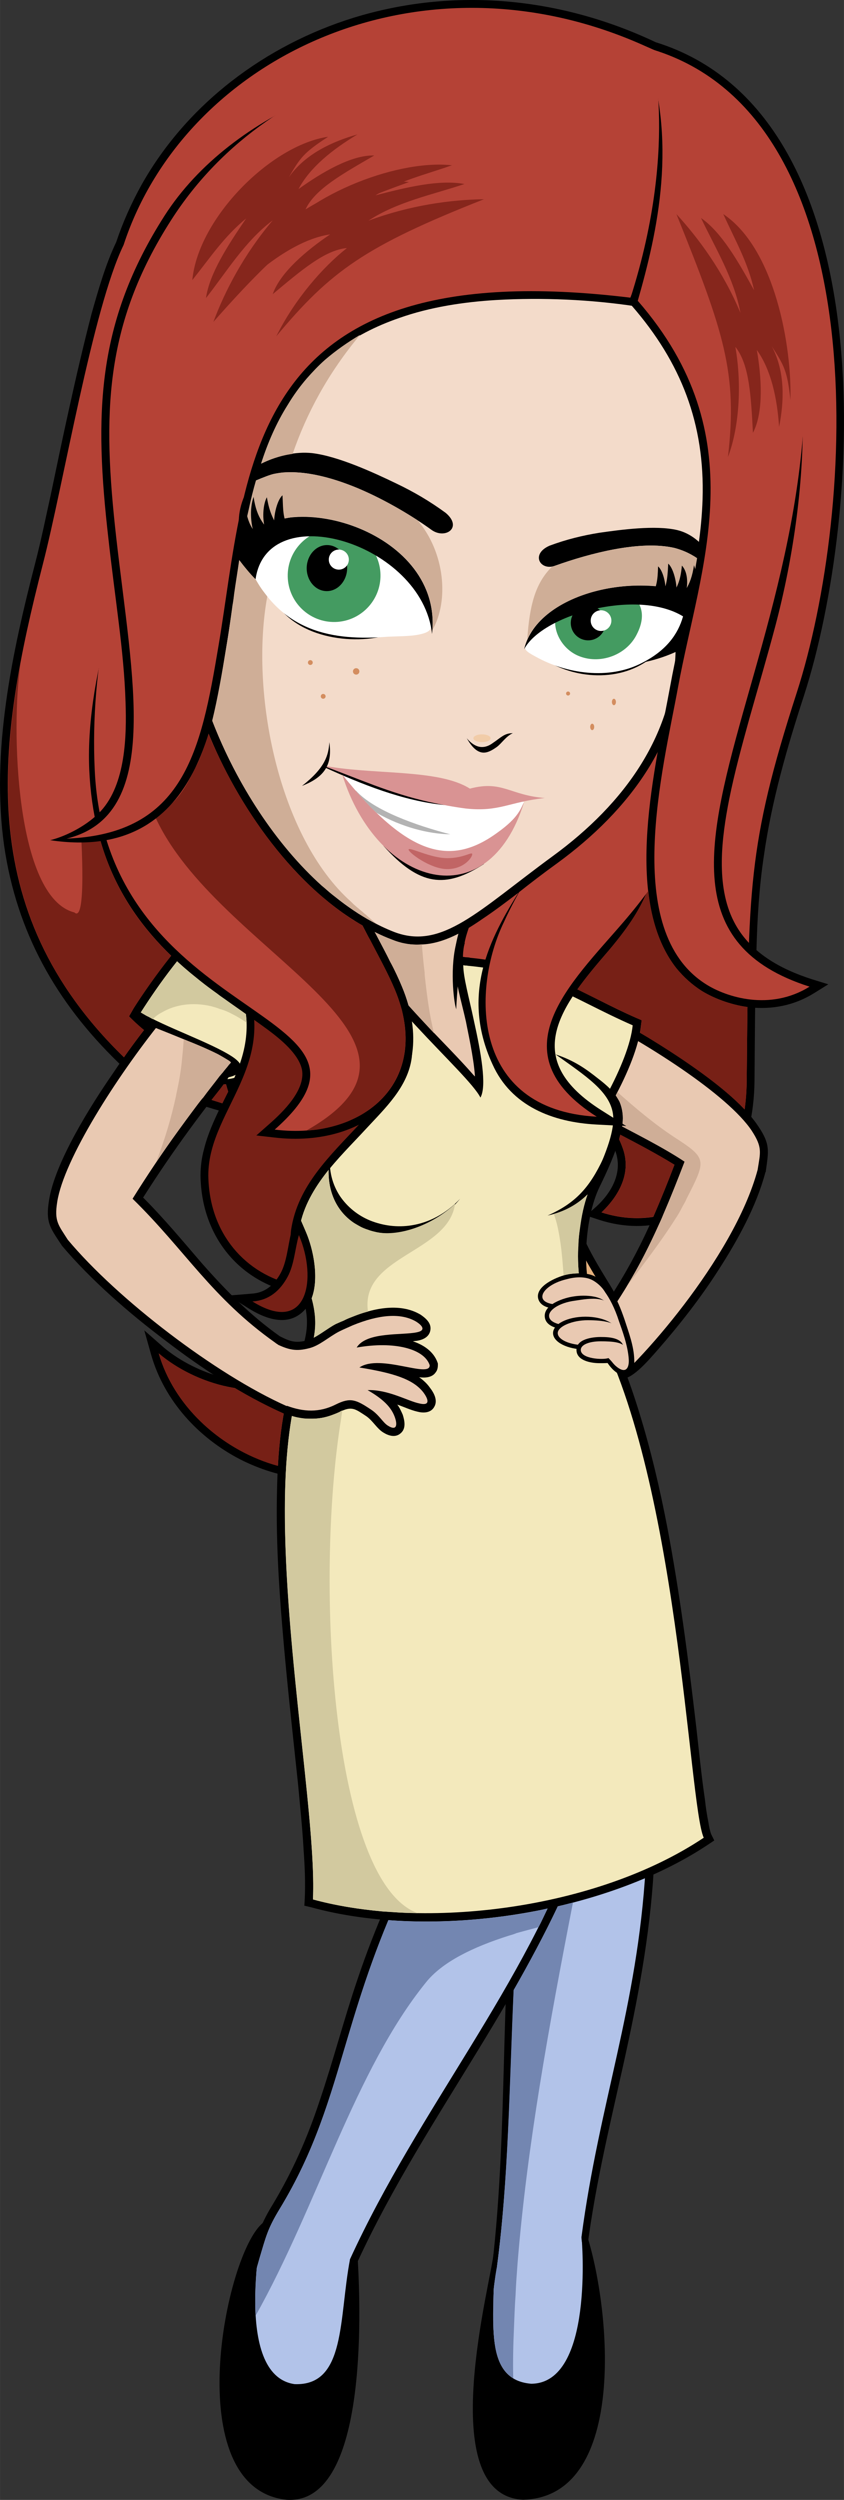
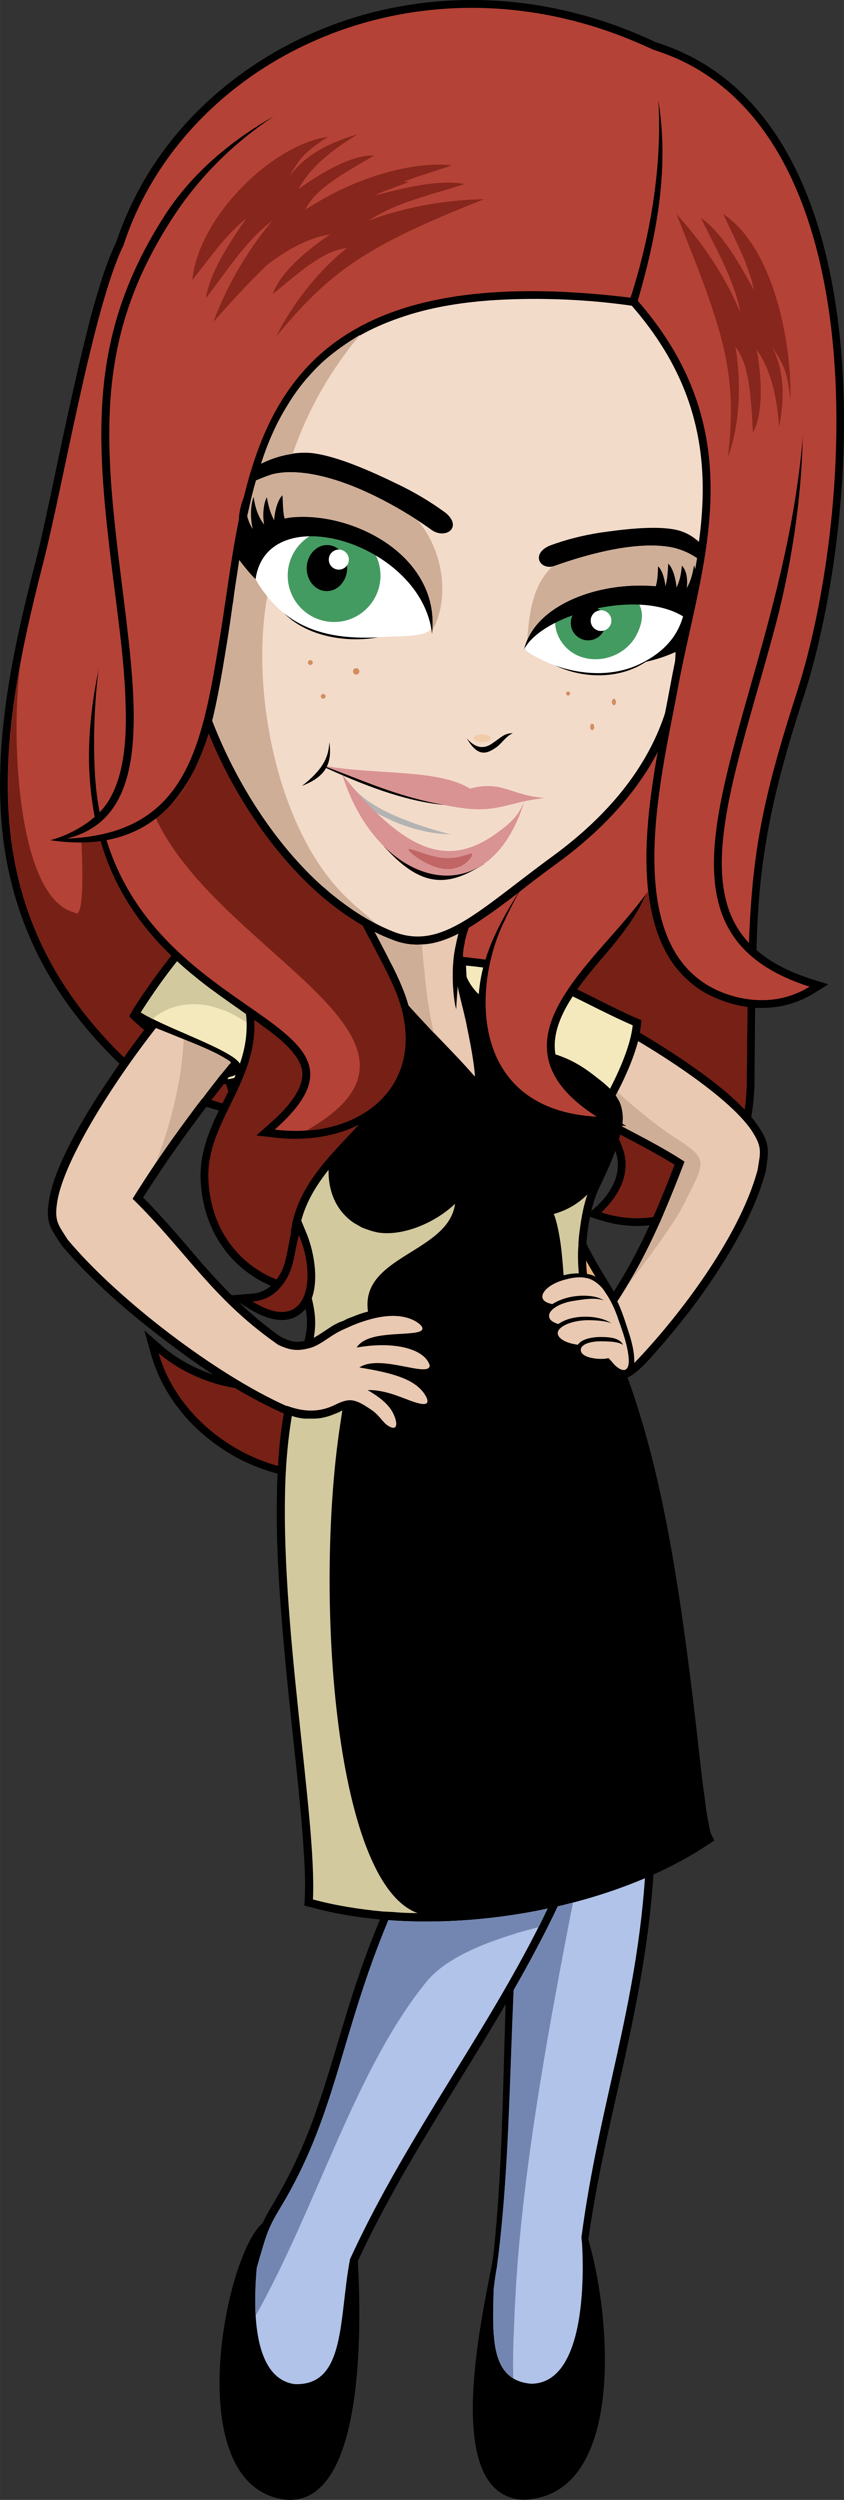
<svg xmlns="http://www.w3.org/2000/svg" xmlns:ns1="http://www.inkscape.org/namespaces/inkscape" xmlns:ns2="http://sodipodi.sourceforge.net/DTD/sodipodi-0.dtd" xml:space="preserve" width="2.162in" height="6.401in" version="1.1" style="clip-rule:evenodd;fill-rule:evenodd;image-rendering:optimizeQuality;shape-rendering:geometricPrecision;text-rendering:geometricPrecision" viewBox="0 0 2161.745 6400.513" id="svg2" ns1:version="0.91 r13725" ns2:docname="irish-mascot.svg">
  <rect x="0" y="0" width="2161.745" height="6400.513" fill="#333333" stroke="none" />
  <ns2:namedview pagecolor="#ffffff" bordercolor="#666666" borderopacity="1" objecttolerance="10" gridtolerance="10" guidetolerance="10" ns1:pageopacity="0" ns1:pageshadow="2" ns1:window-width="1920" ns1:window-height="1028" id="namedview225" showgrid="false" fit-margin-top="0" fit-margin-left="0" fit-margin-right="0" fit-margin-bottom="0" ns1:zoom="0.95353535" ns1:cx="101.86248" ns1:cy="297.20386" ns1:window-x="0" ns1:window-y="0" ns1:window-maximized="1" ns1:current-layer="svg2" />
  <defs id="defs4">
    <style type="text/css" id="style6">
    .fil0 {fill:black}
    .fil5 {fill:black}
    .fil10 {fill:#1D0E02}
    .fil21 {fill:#1E823F}
    .fil22 {fill:#1E823F}
    .fil11 {fill:#201002}
    .fil24 {fill:#231202}
    .fil2 {fill:#2B1602}
    .fil4 {fill:#2B9C51}
    .fil16 {fill:#3D2006}
    .fil17 {fill:#3D2006}
    .fil8 {fill:#54320F}
    .fil9 {fill:#54320F}
    .fil13 {fill:#B34242}
    .fil23 {fill:#B3B3B3}
    .fil12 {fill:#C94C4C}
    .fil18 {fill:#D49657}
    .fil19 {fill:#D49657}
    .fil3 {fill:#E6B27E}
    .fil1 {fill:#E6B27E}
    .fil20 {fill:#F1CCA8}
    .fil15 {fill:#F55A5A}
    .fil7 {fill:white}
    .fil6 {fill:black;fill-rule:nonzero}
    .fil14 {fill:black;fill-rule:nonzero}
   </style>
  </defs>
  <g id="Layer_x0020_1" transform="translate(-3170.458,-2363.863)">
    <g id="_430904784">
      <path class="fil0" d="m 4732,5729 c -17,-3 -33,-6 -50,-10 -11,-2 -23,-5 -34,-8 -12,-4 -27,-10 -30,-24 -2,-10 -4,-20 -6,-30 -4,-19 -7,-38 -9,-57 -2,-30 0,-66 19,-90 l 23,-28 13,34 c 16,39 37,76 59,112 11,19 38,58 40,79 l 2,27 -27,-5 z" id="path11" ns1:connector-curvature="0" style="fill:#000000" />
    </g>
    <path class="fil1" d="m 4736,5709 c -2,-25 -63,-100 -97,-186 -34,41 -1,152 0,160 1,9 97,26 97,26 z" id="path13" ns1:connector-curvature="0" style="fill:#e6b27e" />
    <g id="_430903584">
      <path class="fil0" d="m 4049,5299 c -70,-27 -145,-46 -217,-65 -109,-28 -276,-69 -358,-149 -160,-155 -261,-335 -293,-556 -34,-241 20,-493 80,-725 15,-58 27,-117 40,-176 15,-72 30,-144 46,-216 18,-82 37,-164 58,-245 17,-60 36,-127 63,-183 17,-51 39,-100 65,-147 117,-208 318,-358 544,-428 258,-79 530,-52 773,63 595,185 529,1210 380,1672 -44,135 -83,270 -103,411 -12,80 -17,161 -19,242 -4,112 -4,223 -5,335 -1,80 -17,163 -60,233 -35,56 -85,100 -148,122 -62,22 -128,20 -190,0 l -33,-11 26,-23 c 39,-36 68,-87 49,-141 -8,-25 -22,-48 -38,-68 -44,-53 -110,-90 -168,-125 -70,-43 -140,-88 -181,-161 l -7,-12 9,-10 c 10,-13 22,-25 34,-36 -66,-33 -118,-129 -146,-184 -30,-59 -56,-122 -80,-184 -26,-69 -51,-140 -74,-211 -43,-134 -82,-270 -121,-406 -11,-40 -23,-80 -35,-119 2,15 3,31 4,47 13,133 29,266 45,399 29,236 59,473 89,710 46,360 92,720 138,1079 l 1,9 -5,6 c -28,35 -63,62 -104,80 -103,45 -225,24 -323,-26 -106,-55 -193,-149 -227,-266 l -18,-64 50,44 c 43,36 98,63 153,77 49,13 103,16 153,2 81,-23 131,-83 157,-160 45,-130 24,-301 -4,-434 z" id="path16" ns1:connector-curvature="0" style="fill:#000000" />
    </g>
    <path class="fil2" d="m 4196,6034 c -160,203 -541,64 -619,-205 187,160 648,189 490,-545 -185,-73 -465,-103 -579,-213 -390,-379 -324,-809 -208,-1262 53,-205 128,-656 207,-818 158,-483 771,-777 1356,-500 576,177 519,1180 368,1647 -127,393 -123,505 -128,994 -3,275 -188,395 -372,336 20,-19 83,-83 55,-163 -60,-174 -298,-199 -389,-357 12,-14 32,-34 58,-57 -388,-33 -812,-3321 -239,1143 z" id="path18" style="fill:#b54236;fill-opacity:1" ns1:connector-curvature="0" />
    <path class="fil0" d="m 4898,5346 c -44,-27 -91,-52 -137,-76 -73,-39 -160,-83 -218,-142 l -13,-14 12,-14 c 20,-25 34,-49 48,-78 16,-31 31,-58 54,-85 l 10,-13 15,7 c 55,28 109,58 161,89 84,51 229,145 283,228 31,46 26,63 19,114 l 0,2 -1,1 c -23,87 -71,174 -120,250 -46,72 -100,141 -156,205 -23,26 -72,85 -99,72 -17,17 -6,36 -25,49 l -14,10 -12,-11 c -28,-24 -52,-52 -80,-76 l -16,-14 13,-15 c 94,-112 164,-223 222,-356 19,-44 37,-88 54,-133 z" id="path20" ns1:connector-curvature="0" style="fill:#000000" />
    <path class="fil3" d="m 4660,4950 c 164,82 375,217 436,309 28,43 22,55 15,100 -61,227 -312,507 -393,565 -33,-29 -46,-47 -80,-76 157,-187 218,-333 286,-510 -115,-76 -279,-137 -366,-225 51,-62 51,-100 102,-163 z" id="path22" style="fill:#e9c9b2;fill-opacity:1" ns1:connector-curvature="0" />
    <g id="_428077376">
      <path class="fil0" d="m 4336,4813 c 100,6 184,25 276,66 63,29 124,63 188,91 l 14,6 -2,15 c -10,101 -113,278 -184,351 l -8,8 -12,-3 c -21,-5 -51,-12 -58,-36 -3,-11 0,-19 0,-30 0,-12 -5,-24 -11,-34 -36,-61 -71,-124 -105,-186 -40,-72 -81,-145 -118,-218 l -17,-33 37,3 z" id="path25" ns1:connector-curvature="0" style="fill:#000000" />
    </g>
    <path class="fil4" d="m 4335,4834 c 211,12 292,83 456,155 -9,93 -107,266 -178,338 -79,-20 -18,-27 -56,-91 -59,-99 -189,-337 -222,-402 z" id="path27" style="fill:#f3e9bc;fill-opacity:1" ns1:connector-curvature="0" />
    <g id="_428076272">
      <path class="fil0" d="m 4392,4905 c 32,27 63,57 93,86 27,27 55,55 81,83 9,10 18,20 26,31 5,6 10,14 12,22 32,76 102,252 18,315 -47,35 -119,17 -168,-1 -71,-27 -141,-71 -202,-116 -69,-53 -264,-219 -217,-322 6,-13 15,-24 27,-32 3,-32 5,-66 6,-98 3,-57 5,-114 6,-170 2,-56 3,-112 3,-167 1,-36 1,-74 -1,-109 l -3,-46 36,27 c 95,71 189,143 284,214 l 11,8 -3,13 c -7,40 -26,80 -37,119 -14,54 -12,100 28,143 z" id="path30" ns1:connector-curvature="0" style="fill:#000000" />
    </g>
    <path class="fil1" d="m 4381,4639 c -15,78 -93,187 -4,281 67,59 212,201 206,212 307,718 -725,-25 -502,-148 11,-78 22,-473 16,-559 106,79 178,135 284,214 z" id="path32" style="fill:#e9c9b2;fill-opacity:1" ns1:connector-curvature="0" />
    <polygon class="fil1" points="4710,8303 4706,8525 4452,8579 4423,8296 4438,8187 4443,8175 4657,8115 " id="polygon34" style="fill:#b2c3e9;fill-opacity:1" />
    <path class="fil0" d="m 4497,7056 c -64,-373 -115,-747 -178,-1120 l -3,-15 14,-7 c 36,-20 75,-32 117,-29 32,2 61,12 91,23 67,24 107,32 174,-4 l 19,-10 9,19 c 23,46 43,92 54,142 11,54 13,112 16,167 1,22 2,44 5,66 11,109 35,216 55,324 14,81 32,186 12,267 -11,41 -25,89 -30,132 -1,16 -2,33 -3,50 -1,29 -2,59 -4,89 -10,171 -41,333 -78,500 -37,166 -77,330 -96,499 -13,6 -22,10 -34,16 -32,17 -63,37 -94,54 -26,14 -60,29 -89,19 -9,-3 -16,-8 -22,-14 l -8,-7 2,-11 c 50,-381 21,-768 71,-1150 z" id="path36" ns1:connector-curvature="0" style="fill:#000000" />
    <path class="fil3" d="m 4722,5923 c 57,118 60,162 67,300 11,250 110,502 72,650 -39,155 -27,116 -37,275 -21,354 -119,601 -164,942 -1,8 3,20 2,28 0,5 8,50 8,55 -66,28 -174,170 -214,157 -20,-6 -25,-43 -23,-86 2,-27 8,-61 10,-74 47,-349 27,-749 75,-1114 -54,-320 -124,-804 -178,-1124 165,-89 216,80 382,-9 z" id="path38" style="fill:#b2c3e9;fill-opacity:1" ns1:connector-curvature="0" />
    <g id="_428076080">
      <path class="fil0" d="m 4087,8153 -11,206 -42,206 -254,-43 -5,-241 40,-141 c 7,-22 13,-46 21,-68 9,-22 20,-43 33,-64 51,-85 89,-171 120,-265 35,-103 62,-208 97,-311 45,-134 101,-261 169,-385 -68,-165 -150,-322 -212,-490 -69,-185 -109,-374 -91,-573 l 3,-25 24,7 c 79,23 186,2 266,-12 89,-16 198,-37 286,-12 l 11,4 3,11 c 21,72 38,148 53,222 17,90 33,180 46,271 17,118 30,238 37,358 3,48 5,97 4,146 -1,34 -3,72 -10,106 l -1,1 0,2 c -138,393 -413,714 -587,1090 z" id="path41" ns1:connector-curvature="0" style="fill:#000000" />
    </g>
    <path class="fil3" d="m 4525,5963 c 83,281 169,913 129,1093 -139,395 -409,704 -587,1092 l -12,208 -37,185 -217,-37 -5,-221 39,-137 c 17,-57 21,-76 52,-127 181,-298 148,-530 391,-971 -130,-319 -343,-655 -305,-1062 158,46 394,-69 552,-23 z" id="path43" style="fill:#b2c3e9;fill-opacity:1" ns1:connector-curvature="0" />
    <path class="fil0" d="m 4387,5120 c -3,-48 -19,-118 -23,-140 -6,-27 -13,-53 -19,-80 -4,-20 -9,-44 -9,-65 l 1,-22 22,1 c 3,1 6,1 9,1 5,0 9,2 12,4 13,9 -15,3 -16,17 0,2 2,37 2,39 47,53 128,171 184,214 16,11 32,-38 42,-26 50,16 81,39 110,62 21,16 43,35 55,59 13,28 10,57 2,86 -11,44 -33,92 -53,133 -40,82 -51,248 -1,327 l 0,1 c 44,78 77,165 103,250 30,97 53,196 72,295 32,169 54,340 74,511 7,62 13,123 22,184 2,19 5,39 9,59 1,8 4,22 7,30 l 8,16 -15,10 c -268,179 -709,246 -1018,161 l -17,-4 1,-17 c 2,-42 0,-85 -3,-127 -3,-55 -9,-111 -14,-166 -14,-133 -29,-265 -40,-398 -10,-118 -17,-238 -14,-356 2,-97 11,-205 43,-296 38,-111 49,-134 6,-249 -9,-21 -18,-43 -26,-65 -16,-40 -34,-79 -49,-119 -27,-76 -55,-152 -80,-230 -15,-46 -29,-93 -41,-141 -11,-41 -20,-84 -24,-126 l -1,-9 6,-7 c 14,-18 31,-95 37,-119 7,-33 23,-115 44,-140 42,-52 124,-84 188,-53 34,16 50,42 67,75 l 1,0 0,1 c 28,65 74,127 118,182 49,59 101,113 154,168 20,21 41,43 60,65 1,1 2,2 4,4 z" id="path45" ns1:connector-curvature="0" style="fill:#000000" />
-     <path class="fil4" d="m 4357,4835 c 4,1 6,1 9,1 11,1 1,32 5,36 127,142 218,184 219,189 81,58 145,98 151,159 3,36 -13,87 -54,174 -43,89 -53,261 0,348 222,390 247,1243 286,1327 -277,185 -716,236 -1001,158 13,-267 -145,-1004 -29,-1337 39,-113 52,-141 5,-263 -8,-23 -18,-46 -26,-65 -16,-41 -34,-82 -48,-119 -50,-137 -131,-357 -144,-492 31,-39 53,-225 81,-259 28,-35 99,-79 163,-48 25,12 38,29 58,66 83,192 337,400 369,464 17,-30 1,-117 -17,-198 -12,-57 -27,-110 -27,-141 z" id="path47" style="fill:#f3e9bc;fill-opacity:1" ns1:connector-curvature="0" />
    <path class="fil5" d="m 3501,4966 c 50,54 148,110 223,166 l 46,-4 59,-35 15,-133 -343,6 z" id="path49" ns1:connector-curvature="0" style="fill:#000000" />
    <g id="_428075024">
      <path class="fil0" d="m 3537,5430 c 54,54 102,112 152,170 62,70 122,131 198,185 2,1 4,2 6,3 24,12 38,14 63,8 23,-6 51,-30 74,-42 12,-5 24,-11 36,-16 55,-23 127,-41 182,-8 13,9 27,21 25,38 -2,17 -16,25 -31,28 -4,1 -9,1 -14,2 27,9 53,26 63,54 l 1,3 0,3 c 0,7 -1,14 -6,20 -9,13 -27,14 -42,12 10,7 20,16 27,26 11,14 22,34 11,51 -9,15 -28,15 -43,11 -17,-4 -34,-12 -51,-18 6,8 10,17 14,26 5,16 9,36 -6,48 -13,11 -30,6 -43,-2 -17,-10 -27,-30 -44,-42 -29,-19 -37,-27 -69,-11 -41,20 -82,22 -123,10 l -1,3 -19,-9 c -106,-47 -212,-117 -303,-187 -93,-70 -191,-155 -266,-244 l 0,-1 -1,-1 c -29,-44 -40,-57 -31,-113 15,-97 107,-243 163,-324 34,-51 70,-100 109,-148 l 10,-13 15,7 c 63,31 125,64 188,95 l 24,11 -17,21 c -91,110 -175,224 -251,344 z" id="path52" ns1:connector-curvature="0" style="fill:#000000" />
    </g>
    <path class="fil3" d="m 3584,4978 c -115,143 -250,354 -267,463 -8,50 3,59 27,97 127,152 379,345 561,426 l 0,-1 c 43,16 83,18 125,-3 38,-19 52,-13 91,13 21,14 30,33 43,41 22,14 25,-1 18,-21 -9,-26 -30,-47 -70,-70 52,-2 103,28 132,34 28,7 25,-9 11,-28 -27,-35 -79,-50 -164,-64 53,-36 182,29 180,-6 -14,-42 -91,-62 -187,-45 25,-41 117,-31 154,-39 25,-5 13,-18 -1,-27 -40,-24 -97,-18 -163,9 -11,5 -23,10 -35,16 -27,14 -51,37 -78,43 -31,8 -50,4 -78,-9 -2,-2 -5,-3 -7,-5 -163,-115 -231,-237 -366,-369 73,-117 156,-233 261,-361 -72,-35 -114,-58 -187,-94 z" id="path54" style="fill:#e9c9b2;fill-opacity:1" ns1:connector-curvature="0" />
    <path class="fil0" d="m 3772,5093 c -3,-4 -12,-11 -16,-14 -36,-23 -84,-42 -124,-58 -36,-15 -74,-29 -109,-45 l -22,-10 12,-21 c 84,-133 290,-416 476,-317 l 1,1 2,1 c 30,23 52,53 63,90 11,42 -33,100 -49,144 -20,55 -22,35 -55,75 -11,14 -3,38 -15,51 -52,92 -147,164 -215,148 l 12,-19 c 16,-1 50,-14 39,-26 z" id="path56" ns1:connector-curvature="0" style="fill:#000000" />
    <path class="fil4" d="m 3531,4956 c 61,37 179,77 234,113 41,27 22,46 -9,53 -1,2 -2,2 -3,5 62,-7 119,-69 152,-103 112,-116 197,-285 74,-378 -167,-88 -361,173 -448,310 z" id="path58" style="fill:#f3e9bc;fill-opacity:1" ns1:connector-curvature="0" />
    <path class="fil5" d="m 3844,8055 c -97,77 -217,677 59,709 210,16 191,-483 184,-611 0,-13 -21,0 -20,-5 -29,151 -10,325 -142,320 -160,-23 -82,-404 -81,-413 z" id="path60" ns1:connector-curvature="0" style="fill:#000000" />
    <path class="fil5" d="m 4660,8090 c 4,10 14,-4 17,7 61,205 94,660 -167,667 -232,-12 -80,-564 -75,-633 7,153 -36,325 96,336 161,-1 130,-368 129,-377 z" id="path62" ns1:connector-curvature="0" style="fill:#000000" />
    <g id="_426317272">
      <path class="fil0" d="m 4225,5072 c -10,75 -68,129 -117,182 -71,77 -156,153 -172,262 -3,25 5,52 18,73 l 2,3 1,3 c 3,10 1,24 -1,34 -3,18 -10,50 -35,45 -145,-32 -235,-152 -237,-300 0,-23 3,-46 9,-68 19,-77 66,-144 92,-219 32,-93 18,-171 -31,-256 l -53,-91 83,66 c 61,49 142,87 213,121 73,37 156,76 220,127 l 9,7 -1,11 z" id="path65" ns1:connector-curvature="0" style="fill:#000000" />
    </g>
    <path class="fil2" d="m 4205,5069 c -114,-90 -320,-157 -434,-248 146,252 -68,373 -67,553 2,149 96,253 221,280 7,2 16,-40 13,-54 -17,-26 -26,-57 -22,-87 17,-114 100,-190 177,-273 47,-51 103,-102 112,-171 z" id="path67" style="fill:#772016;fill-opacity:1" ns1:connector-curvature="0" />
    <path class="fil0" d="m 3597,3628 c 144,249 350,459 494,708 l 7,11 -8,11 c -125,173 44,372 110,532 103,248 -84,416 -329,386 l -44,-5 34,-30 c 34,-30 92,-86 83,-138 -8,-41 -57,-80 -88,-103 -61,-45 -124,-85 -183,-133 -175,-140 -264,-306 -274,-533 -11,-261 109,-557 183,-731 l 15,25 z" id="path69" ns1:connector-curvature="0" style="fill:#000000" />
    <path class="fil2" d="m 3579,3638 c -122,149 -178,438 -166,696 29,662 814,610 461,922 230,28 405,-125 308,-358 -67,-160 -241,-367 -108,-552 -140,-241 -355,-467 -495,-708 z" id="path71" style="fill:#b54236;fill-opacity:1" ns1:connector-curvature="0" />
    <path class="fil0" d="m 5070,4104 c -27,139 -107,256 -172,382 -78,153 -55,182 -180,325 -123,143 -206,269 -8,395 l 65,41 -77,-4 c -112,-6 -218,-47 -266,-154 -87,-189 2,-338 78,-458 16,-27 32,-52 44,-76 34,-65 -14,-10 20,-75 17,-34 44,-91 25,-129 l -8,-17 16,-9 c 72,-42 144,-83 217,-121 73,-39 144,-80 216,-121 l 38,-22 -8,43 z" id="path73" ns1:connector-curvature="0" style="fill:#000000" />
    <path class="fil2" d="m 5050,4100 c -66,346 -186,512 -283,625 -134,156 -327,333 -68,498 -326,-18 -319,-331 -238,-498 70,-156 199,-296 156,-383 251,-146 182,-96 433,-242 z" id="path75" style="fill:#b54236;fill-opacity:1" ns1:connector-curvature="0" />
    <g id="_426316792">
      <path class="fil0" d="m 4922,4020 c 0,235 -140,419 -323,553 -36,26 -70,52 -104,79 -29,22 -58,44 -88,64 -46,32 -100,64 -157,66 -27,2 -53,-3 -77,-13 -201,-78 -360,-289 -447,-478 -48,-104 -84,-217 -97,-331 -13,-103 -8,-211 28,-309 -24,-174 -11,-350 51,-515 56,-149 149,-278 268,-382 225,-194 531,-286 826,-260 7,0 13,3 19,7 21,19 9,57 17,68 14,19 26,40 37,62 18,38 30,78 41,119 14,49 26,98 40,147 5,17 10,34 16,51 35,99 83,195 136,286 22,37 44,73 66,109 16,25 32,51 46,77 l 4,9 -4,9 c -38,87 -93,170 -143,251 -57,92 -140,222 -155,331 z" id="path78" ns1:connector-curvature="0" style="fill:#000000" />
    </g>
    <path class="fil1" d="m 4821,2581 c 62,86 73,177 115,322 67,232 224,447 265,527 -82,185 -275,409 -300,588 0,223 -130,403 -315,538 -190,139 -283,241 -406,194 -345,-135 -640,-730 -501,-1097 -109,-742 517,-1191 1121,-1138 22,2 7,47 21,66 z" id="path80" style="fill:#f3dbca;fill-opacity:1" ns1:connector-curvature="0" />
    <path class="fil6" d="m 3886,3904 c 27,29 58,50 92,63 35,13 73,18 113,15 l 79,6 c -96,30 -249,10 -303,-97 l 19,13 z" id="path82" ns1:connector-curvature="0" style="fill:#000000;fill-rule:nonzero" />
    <path class="fil6" d="m 4851,4024 c -32,24 -66,40 -101,47 -37,7 -75,6 -114,-4 l -47,-1 c 91,45 215,37 282,-51 l -20,9 z" id="path84" ns1:connector-curvature="0" style="fill:#000000;fill-rule:nonzero" />
    <path class="fil7" d="m 4144,3760 c 43,59 110,105 123,174 11,35 16,47 -26,55 -21,4 -53,4 -77,5 -139,11 -277,-9 -355,-179 18,-33 36,-66 54,-99 47,-1 94,-2 142,-2 46,15 92,31 139,46 z" id="path86" ns1:connector-curvature="0" style="fill:#ffffff" />
    <circle class="fil8" transform="matrix(0.928,0.026,-0.026,0.928,4026.19,3837.57)" r="128" id="circle88" style="fill:#449b61;fill-opacity:1" cx="0" cy="0" />
    <path class="fil5" d="m 3797,3743 c 114,-134 510,-17 480,244 -25,-232 -422,-352 -452,-140 -29,-28 -59,-73 -92,-120 21,5 42,11 64,16 z" id="path90" ns1:connector-curvature="0" style="fill:#000000" />
    <ellipse class="fil5" transform="matrix(0.893,0.025,-0.025,0.893,4007.81,3818.37)" rx="58" ry="66" id="ellipse92" cx="0" cy="0" style="fill:#000000" />
    <path class="fil7" d="m 4928,3997 c -29,22 -79,50 -111,63 -88,47 -198,27 -271,-13 -41,-22 -37,-22 -9,-61 19,-28 44,-48 85,-67 59,-20 116,-25 175,-44 51,13 105,13 156,26 -16,31 -9,65 -25,96 z" id="path94" ns1:connector-curvature="0" style="fill:#ffffff" />
    <path class="fil9" d="m 4759,3873 c 55,20 69,63 43,114 -25,52 -90,78 -145,58 -54,-19 -83,-86 -52,-128 34,-18 99,14 154,-44 z" id="path96" style="fill:#449b61;fill-opacity:1" ns1:connector-curvature="0" />
    <path class="fil5" d="m 4990,3904 c -169,-89 -442,-26 -477,122 47,-89 290,-156 407,-84 -13,46 -43,87 -103,118 109,-22 211,-89 201,-181 -10,9 -19,17 -28,25 z" id="path98" ns1:connector-curvature="0" style="fill:#000000" />
    <circle class="fil5" transform="matrix(0.919,0.127,-0.127,0.919,4676.92,3958.84)" r="48" id="circle100" cx="0" cy="0" style="fill:#000000" />
    <circle class="fil7" transform="matrix(0.547,0.076,-0.076,0.547,4709.93,3952.86)" r="48" id="circle102" cx="0" cy="0" style="fill:#ffffff" />
    <circle class="fil7" transform="matrix(0.535,0.015,-0.015,0.535,4038.25,3796.63)" r="48" id="circle104" cx="0" cy="0" style="fill:#ffffff" />
    <path class="fil6" d="m 4742,5322 c -42,95 -99,139 -169,154 l 0,0 c 80,-35 114,-82 149,-160 l 20,6 z" id="path106" ns1:connector-curvature="0" style="fill:#000000;fill-rule:nonzero" />
    <path class="fil6" d="m 4016,5321 c -4,40 6,76 25,105 19,28 46,50 78,63 33,13 69,18 106,12 44,-7 87,-29 124,-68 l 0,0 c -128,157 -371,99 -333,-112 l 0,0 z" id="path108" ns1:connector-curvature="0" style="fill:#000000;fill-rule:nonzero" />
    <path class="fil6" d="m 4312,3677 c -41,-30 -82,-54 -126,-75 -58,-28 -149,-70 -216,-78 -85,-9 -186,43 -226,111 l 0,0 c 13,-22 5,-7 32,-19 18,-8 79,-36 97,-39 127,-26 312,78 402,143 35,26 82,-5 37,-43 z" id="path110" ns1:connector-curvature="0" style="fill:#000000;fill-rule:nonzero" />
    <path class="fil10" d="m 3609,4811 c -91,-87 -151,-185 -183,-301 -15,3 -31,5 -47,7 7,152 -2,198 -18,183 -151,-38 -163,-473 -138,-637 -67,359 -51,701 265,1008 16,-24 34,-47 51,-70 -14,-12 -27,-24 -38,-35 l 12,-21 c 24,-37 57,-85 96,-134 z m 134,329 c -10,14 -21,27 -31,40 9,3 19,6 28,9 5,-10 10,-20 15,-30 -2,-7 -4,-13 -6,-19 -2,0 -4,0 -6,0 z" id="path112" style="fill:#772016;fill-opacity:1" ns1:connector-curvature="0" />
    <path class="fil11" d="m 3956,5258 c 9,0 19,-1 27,-2 26,-4 50,-10 73,-19 6,-2 12,-5 18,-8 16,-7 31,-16 44,-26 6,-4 11,-8 17,-13 35,-31 60,-72 70,-121 1,-7 2,-15 3,-22 3,-30 0,-62 -8,-97 -5,-17 -11,-34 -18,-52 -17,-41 -41,-84 -64,-129 -7,-11 -13,-23 -19,-35 0,0 0,0 0,0 -1,-1 -3,-2 -4,-3 -7,-4 -14,-8 -21,-12 -7,-5 -15,-10 -22,-15 -1,-1 -2,-2 -4,-3 -14,-10 -28,-20 -41,-32 -9,-7 -17,-14 -25,-21 -12,-11 -24,-22 -36,-34 -1,-1 -2,-2 -3,-3 -92,-94 -167,-211 -217,-320 -8,-16 -15,-32 -22,-49 -6,23 -14,44 -22,64 -3,7 -6,14 -10,21 -28,57 -47,92 -105,126 157,351 802,570 389,805 z" id="path114" style="fill:#772016;fill-opacity:1" ns1:connector-curvature="0" />
    <path class="fil0" d="m 4878,2798 c -6,64 -17,128 -31,191 -10,48 -24,100 -43,145 l -6,14 c -113,-17 -237,-23 -357,-16 -83,5 -169,18 -248,46 -122,42 -218,113 -286,224 -108,177 -123,417 -157,619 -28,166 -64,552 -451,494 44,-11 98,-40 130,-75 63,-69 66,-191 63,-278 -2,-67 -9,-134 -17,-200 -9,-74 -19,-147 -27,-220 -36,-315 -32,-551 144,-826 86,-134 225,-238 385,-306 283,-120 627,-96 913,13 56,21 -3,87 -12,175 z" id="path116" ns1:connector-curvature="0" style="fill:#000000" />
    <path class="fil2" d="m 4834,2498 c 77,158 8,495 -49,628 -995,-121 -979,442 -1055,892 -45,269 -88,481 -389,493 246,-60 168,-408 127,-772 -35,-312 -32,-542 141,-812 263,-411 803,-511 1225,-429 z" id="path118" style="fill:#b54236;fill-opacity:1" ns1:connector-curvature="0" />
    <path class="fil6" d="m 4578,3761 c 43,-16 84,-26 127,-33 56,-8 144,-20 200,-7 71,17 114,98 122,174 l 0,0 c -4,-42 -37,-79 -71,-102 -21,-14 -39,-21 -57,-26 -89,-21 -219,14 -306,45 -38,15 -65,-29 -15,-51 z" id="path120" ns1:connector-curvature="0" style="fill:#000000;fill-rule:nonzero" />
    <path class="fil0" d="m 5255,4907 c -50,31 -106,42 -164,36 -42,-5 -87,-20 -123,-42 -25,-16 -46,-35 -65,-58 -140,-177 -53,-520 -16,-722 29,-160 78,-316 83,-479 6,-193 -55,-350 -181,-495 l -7,-9 3,-10 c 131,-409 45,-661 56,-630 69,197 198,180 253,332 72,196 125,364 132,572 6,186 -23,389 -70,566 -21,79 -44,157 -66,235 -19,69 -38,138 -52,208 -19,97 -35,220 12,312 40,79 119,122 200,148 l 42,13 -37,23 z" id="path122" ns1:connector-curvature="0" style="fill:#000000" />
    <path class="fil2" d="m 4804,3134 c 302,347 160,679 103,990 -38,208 -146,623 72,760 52,33 164,69 265,6 -660,-210 264,-1064 -99,-2061 -55,-149 -165,-286 -325,-348 89,241 34,478 -16,653 z" id="path124" style="fill:#b54236;fill-opacity:1" ns1:connector-curvature="0" />
    <g id="_436396936">
      <path class="fil0" d="m 3815,5676 c 35,-2 58,-23 74,-52 16,-29 19,-71 27,-103 l 15,-56 23,53 c 25,58 44,168 -16,211 -41,30 -94,8 -132,-16 l -51,-32 60,-5 z" id="path127" ns1:connector-curvature="0" style="fill:#000000" />
    </g>
    <path class="fil2" d="m 3936,5526 c -10,35 -12,76 -29,107 -19,35 -47,60 -90,63 141,88 167,-58 119,-170 z" id="path129" style="fill:#772016;fill-opacity:1" ns1:connector-curvature="0" />
-     <path class="fil7" d="m 4042,4337 c 8,30 106,118 88,130 -18,12 76,79 76,79 l 150,18 c 0,0 80,-60 93,-49 8,7 35,-29 46,-57 8,-22 18,-41 18,-41 l -114,-21 -357,-59 z" id="path131" ns1:connector-curvature="0" style="fill:#ffffff" />
    <path class="fil6" d="m 4002,4324 c 38,15 88,28 132,43 44,15 90,30 137,43 l 38,15 c -106,-10 -216,-55 -306,-96 l -1,-5 z" id="path133" ns1:connector-curvature="0" style="fill:#000000;fill-rule:nonzero" />
    <path class="fil12" d="m 3994,4323 c 96,35 173,71 275,94 32,7 64,13 95,17 86,9 110,-17 202,-27 -90,-7 -109,-46 -192,-24 -82,-52 -253,-34 -380,-60 z" id="path135" style="fill:#d99393;fill-opacity:1" ns1:connector-curvature="0" />
    <path class="fil6" d="m 4160,4522 c 39,35 76,59 114,68 38,10 77,5 123,-18 l 13,4 c -99,64 -165,56 -257,-46 l 7,-8 z" id="path137" ns1:connector-curvature="0" style="fill:#000000;fill-rule:nonzero" />
    <path class="fil13" d="m 4047,4347 c 166,206 275,238 397,149 55,-39 60,-62 69,-79 -92,299 -376,218 -466,-70 z" id="path139" style="fill:#d99393;fill-opacity:1" ns1:connector-curvature="0" />
    <path class="fil14" d="m 4014,4264 c 8,57 -11,89 -70,112 l 0,0 c 60,-47 68,-79 70,-112 l 0,0 z" id="path141" ns1:connector-curvature="0" style="fill:#000000;fill-rule:nonzero" />
    <path class="fil0" d="m 4650,5746 c 1,-37 30,-76 15,-108 l -7,-14 c 69,3 94,66 112,118 11,34 24,68 25,103 2,41 -13,58 -48,31 -21,-16 -33,-45 -49,-72 -10,-18 -31,-31 -43,-45 l -5,-6 0,-7 z" id="path143" ns1:connector-curvature="0" style="fill:#000000" />
    <path class="fil1" d="m 4685,5638 c -1,37 -14,71 -15,108 28,31 54,97 81,118 22,17 31,3 30,-19 -2,-36 -18,-78 -25,-98 -22,-69 -53,-99 -71,-109 z" id="path145" style="fill:#e9c9b2;fill-opacity:1" ns1:connector-curvature="0" />
    <path class="fil0" d="m 4619,5628 c 24,-6 82,-10 91,23 8,33 -47,53 -70,59 -24,6 -82,12 -91,-21 -8,-32 46,-55 70,-61 z" id="path147" ns1:connector-curvature="0" style="fill:#000000" />
    <path class="fil1" d="m 4622,5639 c 25,-7 48,-6 63,1 13,6 28,19 35,32 13,27 -49,19 -83,27 -38,10 -73,4 -77,-12 -4,-17 23,-39 62,-48 z" id="path149" style="fill:#e9c9b2;fill-opacity:1" ns1:connector-curvature="0" />
    <path class="fil0" d="m 4641,5683 c 25,-4 83,-4 88,30 5,33 -51,50 -75,54 -25,3 -83,3 -88,-30 -5,-34 51,-51 75,-54 z" id="path151" ns1:connector-curvature="0" style="fill:#000000" />
    <path class="fil1" d="m 4643,5694 c 39,-6 99,-17 95,41 -4,57 -47,15 -86,21 -39,5 -73,-4 -75,-21 -3,-17 27,-36 66,-41 z" id="path153" style="fill:#e9c9b2;fill-opacity:1" ns1:connector-curvature="0" />
    <ellipse class="fil0" cx="4670" cy="5777" rx="83" ry="42" id="ellipse155" style="fill:#000000" />
    <path class="fil1" d="m 4676,5744 c 39,0 81,5 84,33 2,27 -50,31 -90,31 -39,0 -71,-14 -71,-31 0,-17 37,-33 77,-33 z" id="path157" style="fill:#e9c9b2;fill-opacity:1" ns1:connector-curvature="0" />
    <path class="fil0" d="m 4709,5787 c 24,0 62,2 59,35 -3,33 -38,32 -62,32 -21,0 -59,-6 -59,-34 0,-28 41,-33 62,-33 z" id="path159" ns1:connector-curvature="0" style="fill:#000000" />
    <path class="fil1" d="m 4709,5798 c 30,0 65,2 63,22 -1,8 -12,40 -21,42 -4,1 -11,-10 -22,-21 -15,5 -71,2 -71,-21 0,-13 21,-22 51,-22 z" id="path161" style="fill:#e9c9b2;fill-opacity:1" ns1:connector-curvature="0" />
    <path class="fil6" d="m 4361,4778 c -18,61 -22,169 -22,170 l 0,0 c -7,-21 -17,-112 2,-176 l 20,6 z" id="path163" ns1:connector-curvature="0" style="fill:#000000;fill-rule:nonzero" />
    <path class="fil6" d="m 4484,4241 c -18,8 -29,27 -42,36 -23,16 -47,28 -76,-23 l 0,0 c 27,32 51,24 67,12 21,-14 29,-25 51,-25 l 0,0 z" id="path165" ns1:connector-curvature="0" style="fill:#000000;fill-rule:nonzero" />
    <path class="fil15" d="m 4316,4561 c 43,0 64,-18 64,-10 0,8 -21,38 -64,38 -43,0 -99,-42 -99,-50 0,-8 56,22 99,22 z" id="path167" style="fill:#c16565;fill-opacity:1" ns1:connector-curvature="0" />
    <path class="fil10" d="m 4718,4811 c -25,29 -49,58 -69,86 50,24 100,50 151,73 l 14,6 -2,15 c 0,6 -1,11 -2,17 7,4 13,8 20,12 70,43 180,114 248,184 3,-23 5,-47 5,-72 1,-71 1,-133 2,-190 -40,-5 -83,-20 -117,-41 -25,-16 -46,-35 -65,-58 -42,-54 -64,-123 -72,-198 -2,2 -4,5 -5,7 -20,44 -46,87 -108,159 z" id="path169" style="fill:#772016;fill-opacity:1" ns1:connector-curvature="0" />
    <path class="fil10" d="m 4898,5346 c -44,-27 -91,-52 -137,-76 -1,0 -1,0 -1,-1 -1,0 -1,0 -1,1 -1,3 -2,7 -3,11 4,8 7,16 10,24 28,80 -35,144 -55,163 45,14 90,18 133,11 0,0 0,0 0,0 19,-44 37,-88 54,-133 z" id="path171" style="fill:#772016;fill-opacity:1" ns1:connector-curvature="0" />
    <path class="fil16" d="m 4218,2830 c -205,74 -285,113 -501,358 29,-78 78,-173 152,-260 -71,53 -119,133 -171,199 9,-63 56,-135 103,-204 -57,47 -91,99 -138,158 15,-159 202,-346 348,-367 -63,41 -71,53 -101,104 42,-60 112,-92 176,-110 -65,39 -122,85 -151,140 57,-41 135,-88 194,-86 -81,47 -152,86 -176,138 67,-42 170,-81 265,-70 z" id="path173" style="fill:#86261c;fill-opacity:1" ns1:connector-curvature="0" />
    <path class="fil17" d="m 3878,3225 c 139,-167 228,-231 532,-351 -83,1 -189,15 -296,55 74,-49 166,-67 246,-94 -64,-12 -147,8 -228,29 63,-38 125,-52 196,-77 -149,-16 -389,85 -464,203 60,-45 75,-49 133,-60 -71,19 -125,74 -163,128 58,-47 121,-85 182,-94 -58,39 -128,97 -147,153 72,-60 133,-113 190,-118 -62,49 -133,130 -181,226 z" id="path175" style="fill:#86261c;fill-opacity:1" ns1:connector-curvature="0" />
-     <path class="fil17" d="m 5035,3534 c 25,-216 -10,-319 -132,-622 56,61 120,147 164,253 -16,-88 -65,-167 -101,-243 53,37 95,111 136,185 -16,-72 -48,-127 -79,-195 133,89 176,341 172,476 -8,-75 -16,-88 -48,-138 35,65 32,142 19,207 -5,-75 -21,-147 -57,-197 12,69 18,159 -10,212 -5,-94 -9,-175 -45,-220 18,103 8,212 -19,282 z" id="path177" style="fill:#86261c;fill-opacity:1" ns1:connector-curvature="0" />
+     <path class="fil17" d="m 5035,3534 c 25,-216 -10,-319 -132,-622 56,61 120,147 164,253 -16,-88 -65,-167 -101,-243 53,37 95,111 136,185 -16,-72 -48,-127 -79,-195 133,89 176,341 172,476 -8,-75 -16,-88 -48,-138 35,65 32,142 19,207 -5,-75 -21,-147 -57,-197 12,69 18,159 -10,212 -5,-94 -9,-175 -45,-220 18,103 8,212 -19,282 " id="path177" style="fill:#86261c;fill-opacity:1" ns1:connector-curvature="0" />
    <path class="fil18" d="m 3855,3891 c -13,-17 -17,-21 -30,-44 -13,-13 -27,-30 -42,-49 -4,29 -9,58 -13,87 -1,9 -2,18 -4,28 -5,37 -10,73 -16,108 -11,67 -22,130 -36,188 63,163 163,317 281,423 9,7 17,15 26,22 18,14 36,27 54,40 2,1 4,3 7,4 2,2 4,3 6,5 3,1 5,3 7,4 6,4 12,7 18,11 1,0 1,0 1,0 7,4 14,8 22,12 -9,-7 -17,-14 -25,-21 -1,-1 -2,-2 -3,-3 -5,-3 -8,-7 -12,-10 -4,-3 -8,-7 -12,-10 -3,-3 -6,-5 -9,-8 -2,-2 -3,-3 -5,-5 -186,-166 -260,-535 -215,-782 z m 423,86 c 43,-75 32,-199 -38,-281 -43,-28 -98,-59 -155,-83 -61,-25 -124,-42 -180,-40 -13,42 -21,83 -28,122 156,-41 417,72 401,282 z" id="path179" style="fill:#cfae97;fill-opacity:1" ns1:connector-curvature="0" />
    <path class="fil18" d="m 3797,3743 c 20,-23 48,-39 80,-48 186,-25 15,-80 28,-122 -11,0 -22,2 -32,4 -5,1 -14,4 -24,8 -8,3 -15,6 -23,9 -7,24 -13,48 -18,72 -6,25 -11,50 -15,76 l 4,1 z" id="path181" style="fill:#cfae97;fill-opacity:1" ns1:connector-curvature="0" />
    <path class="fil18" d="m 3873,3537 c 15,-5 31,-9 47,-11 35,-102 90,-206 173,-305 -32,19 -62,40 -90,64 -17,15 -32,31 -47,48 -18,21 -34,43 -49,68 -29,46 -51,97 -68,150 2,-1 4,-2 6,-3 9,-4 19,-8 28,-11 z" id="path183" style="fill:#cfae97;fill-opacity:1" ns1:connector-curvature="0" />
    <path class="fil19" d="m 4899,3767 c -89,-21 -219,14 -306,45 -3,1 -6,2 -9,3 -43,43 -57,99 -63,185 53,-115 261,-169 418,-118 6,-29 12,-59 17,-89 -21,-14 -39,-21 -57,-26 z" id="path185" style="fill:#cfae97;fill-opacity:1" ns1:connector-curvature="0" />
    <ellipse class="fil20" cx="4405" cy="4254" rx="22" ry="10" id="ellipse187" style="fill:#f1cca8" />
    <path class="fil21" d="m 4040,5979 c -14,6 -27,11 -40,14 -9,2 -18,3 -28,3 -7,0 -14,0 -21,0 -11,-1 -22,-3 -33,-7 -7,41 -12,86 -15,133 0,7 -1,13 -1,20 -17,367 80,874 70,1085 55,15 116,25 180,31 8,0 15,1 22,1 22,2 43,3 66,3 -217,-79 -265,-837 -196,-1265 1,-7 2,-14 3,-21 0,0 0,-1 0,-1 -1,0 -1,1 -2,1 -2,1 -4,2 -5,3 z m 296,-533 c -56,53 -140,84 -200,73 -7,-2 -14,-3 -21,-6 -6,-2 -12,-4 -17,-6 -7,-4 -14,-8 -21,-12 -40,-27 -66,-73 -65,-136 -31,39 -57,81 -70,130 l 12,29 c 19,44 34,118 15,170 10,40 11,69 5,101 19,-10 39,-26 56,-35 6,-3 12,-6 19,-8 6,-3 11,-6 17,-8 3,-1 5,-2 8,-3 12,-5 26,-10 39,-13 -21,-143 206,-150 223,-276 z" id="path189" style="fill:#d2c99f;fill-opacity:1" ns1:connector-curvature="0" />
    <path class="fil22" d="m 3585,4956 c 34,-20 78,-27 126,-16 7,2 15,4 22,7 11,3 23,8 34,14 12,6 23,13 35,21 0,-7 -1,-15 -2,-22 0,0 0,0 0,0 -18,-13 -37,-26 -55,-39 -6,-4 -12,-8 -18,-13 -18,-13 -37,-26 -54,-41 -17,-13 -34,-27 -49,-42 -37,47 -69,94 -93,131 5,3 10,6 15,9 5,2 10,5 15,8 0,0 1,0 1,0 3,-3 6,-6 10,-9 4,-3 9,-6 13,-8 z" id="path191" style="fill:#d2c99f;fill-opacity:1" ns1:connector-curvature="0" />
    <path class="fil22" d="m 4675,5422 c -25,25 -54,41 -86,50 8,21 13,47 17,74 4,28 6,56 8,83 1,0 3,-1 5,-1 2,-1 5,-1 8,-2 8,-1 17,-2 26,-2 -2,-23 -3,-47 -1,-71 0,-15 2,-30 4,-44 4,-31 10,-61 19,-87 z" id="path193" style="fill:#d2c99f;fill-opacity:1" ns1:connector-curvature="0" />
    <path class="fil19" d="m 4496,8160 c 24,-300 81,-612 142,-925 -13,3 -26,7 -39,10 -35,73 -73,144 -113,214 -11,243 -13,487 -43,711 -1,2 -1,6 -2,10 -2,11 -4,28 -6,44 0,1 0,2 0,3 -1,20 -1,39 -1,58 -1,76 5,140 51,168 -1,-43 0,-87 2,-131 1,-27 2,-55 4,-82 1,-27 3,-53 5,-80 z" id="path195" style="fill:#7386b1;fill-opacity:1" ns1:connector-curvature="0" />
    <path class="fil19" d="m 4261,7440 c 42,-53 121,-91 212,-120 7,-2 14,-4 21,-7 18,-5 37,-10 56,-15 8,-15 15,-31 23,-48 -25,6 -50,11 -76,15 -7,1 -14,2 -21,3 -104,15 -210,20 -311,12 -125,300 -132,498 -278,739 -31,51 -35,70 -52,127 l -7,26 c -3,37 -5,80 -3,121 159,-283 254,-628 436,-853 z" id="path197" style="fill:#7386b1;fill-opacity:1" ns1:connector-curvature="0" />
    <path class="fil19" d="m 4752,5160 c -2,3 -3,6 -4,9 3,5 6,10 9,15 8,19 10,38 8,57 l 10,6 -11,-1 c 0,1 0,1 0,2 56,29 112,58 160,90 -18,47 -36,92 -55,136 -3,8 -6,15 -10,23 -24,53 -50,106 -83,160 44,-58 88,-115 124,-172 6,-9 12,-19 17,-29 4,-8 9,-15 12,-23 51,-100 53,-103 -32,-158 -53,-35 -100,-75 -145,-115 z" id="path199" style="fill:#cfae97;fill-opacity:1" ns1:connector-curvature="0" />
    <path class="fil19" d="m 3729,5063 c -28,-14 -60,-27 -88,-38 -1,14 -2,30 -4,47 -2,24 -6,51 -12,79 -1,6 -3,13 -4,20 -11,51 -27,107 -51,169 33,-49 69,-98 107,-149 5,-6 9,-12 14,-17 13,-18 28,-36 42,-55 3,-3 5,-6 8,-9 5,-7 11,-13 16,-20 2,-2 4,-4 5,-6 -2,-2 -4,-4 -6,-5 -1,0 -1,-1 -2,-1 -8,-5 -16,-10 -25,-15 z" id="path201" style="fill:#cfae97;fill-opacity:1" ns1:connector-curvature="0" />
    <path class="fil19" d="m 4282,5009 c -11,-44 -17,-89 -22,-133 -1,-8 -2,-15 -2,-23 -3,-23 -5,-47 -7,-71 -1,0 -1,0 -1,0 -27,2 -53,-3 -77,-13 -15,-5 -29,-12 -43,-19 2,3 3,6 5,8 12,24 24,46 35,69 12,21 22,43 30,63 7,16 13,33 17,48 21,24 43,47 65,71 z" id="path203" style="fill:#cfae97;fill-opacity:1" ns1:connector-curvature="0" />
    <path class="fil23" d="m 4324,4500 c -89,-23 -195,-61 -241,-111 l -2,-1 c 11,12 21,24 32,35 5,6 13,14 19,19 l 3,3 c 65,37 133,54 189,55 z" id="path205" ns1:connector-curvature="0" style="fill:#b3b3b3" />
    <path class="fil5" d="m 3803,3760 c 11,0 43,0 54,0 -45,-41 -53,-53 -62,-123 -14,34 -23,87 8,123 z" id="path207" ns1:connector-curvature="0" style="fill:#000000" />
    <path class="fil5" d="m 3826,3744 c 8,1 49,1 58,2 -36,-34 -56,-54 -64,-110 -11,31 -8,75 6,108 z" id="path209" ns1:connector-curvature="0" style="fill:#000000" />
    <path class="fil5" d="m 4943,3918 c -9,1 -49,1 -58,2 36,-34 55,-54 63,-109 11,31 9,74 -5,107 z" id="path211" ns1:connector-curvature="0" style="fill:#000000" />
    <path class="fil5" d="m 3851,3722 c 7,3 34,4 40,7 -21,-36 -30,-51 -37,-92 -10,18 -13,57 -3,85 z" id="path213" ns1:connector-curvature="0" style="fill:#000000" />
    <path class="fil5" d="m 4924,3892 c -7,2 -35,11 -42,13 21,-35 31,-48 35,-93 16,17 17,51 7,80 z" id="path215" ns1:connector-curvature="0" style="fill:#000000" />
    <path class="fil5" d="m 3874,3723 c 6,4 30,-3 36,0 -15,-38 -14,-45 -16,-91 -15,13 -26,61 -20,91 z" id="path217" ns1:connector-curvature="0" style="fill:#000000" />
    <path class="fil5" d="m 4902,3898 c -6,3 -34,0 -40,3 15,-38 18,-48 20,-94 15,13 26,61 20,91 z" id="path219" ns1:connector-curvature="0" style="fill:#000000" />
    <path class="fil5" d="m 4874,3893 c -5,3 -30,0 -35,3 13,-33 16,-42 17,-82 14,12 23,53 18,79 z" id="path221" ns1:connector-curvature="0" style="fill:#000000" />
    <path class="fil24" d="m 3897,5983 c -42,-19 -84,-41 -125,-65 -73,-12 -144,-46 -195,-89 42,144 170,251 305,288 3,-44 7,-90 15,-134 l 0,0 z" id="path223" style="fill:#772016;fill-opacity:1" ns1:connector-curvature="0" />
  </g>
  <circle style="opacity:1;fill:#d38d5f;fill-opacity:1;stroke:none;stroke-width:34.667;stroke-linecap:round;stroke-linejoin:round;stroke-miterlimit:4;stroke-dasharray:none;stroke-dashoffset:0;stroke-opacity:1" id="path4357" cx="794.845" cy="1696.34" r="6.18" />
  <circle style="opacity:1;fill:#d38d5f;fill-opacity:1;stroke:none;stroke-width:3.12;stroke-linecap:round;stroke-linejoin:round;stroke-miterlimit:4;stroke-dasharray:none;stroke-dashoffset:0;stroke-opacity:1" id="path4359" cx="912.259" cy="1718.999" r="8.24" />
  <circle style="opacity:1;fill:#d38d5f;fill-opacity:1;stroke:none;stroke-width:3.12;stroke-linecap:round;stroke-linejoin:round;stroke-miterlimit:4;stroke-dasharray:none;stroke-dashoffset:0;stroke-opacity:1" id="path4361" cx="827.803" cy="1782.856" r="6.18" />
  <ellipse style="opacity:1;fill:#d38d5f;fill-opacity:1;stroke:none;stroke-width:3.12;stroke-linecap:round;stroke-linejoin:round;stroke-miterlimit:4;stroke-dasharray:none;stroke-dashoffset:0;stroke-opacity:1" id="path4363" cx="1572.456" cy="1797.275" rx="5.15" ry="8.24" />
  <circle style="opacity:1;fill:#d38d5f;fill-opacity:1;stroke:none;stroke-width:3.12;stroke-linecap:round;stroke-linejoin:round;stroke-miterlimit:4;stroke-dasharray:none;stroke-dashoffset:0;stroke-opacity:1" id="path4365" cx="1455.043" cy="1775.647" r="5.15" />
  <ellipse style="opacity:1;fill:#d38d5f;fill-opacity:1;stroke:none;stroke-width:3.12;stroke-linecap:round;stroke-linejoin:round;stroke-miterlimit:4;stroke-dasharray:none;stroke-dashoffset:0;stroke-opacity:1" id="path4367" cx="1516.84" cy="1861.132" rx="5.15" ry="8.24" />
</svg>